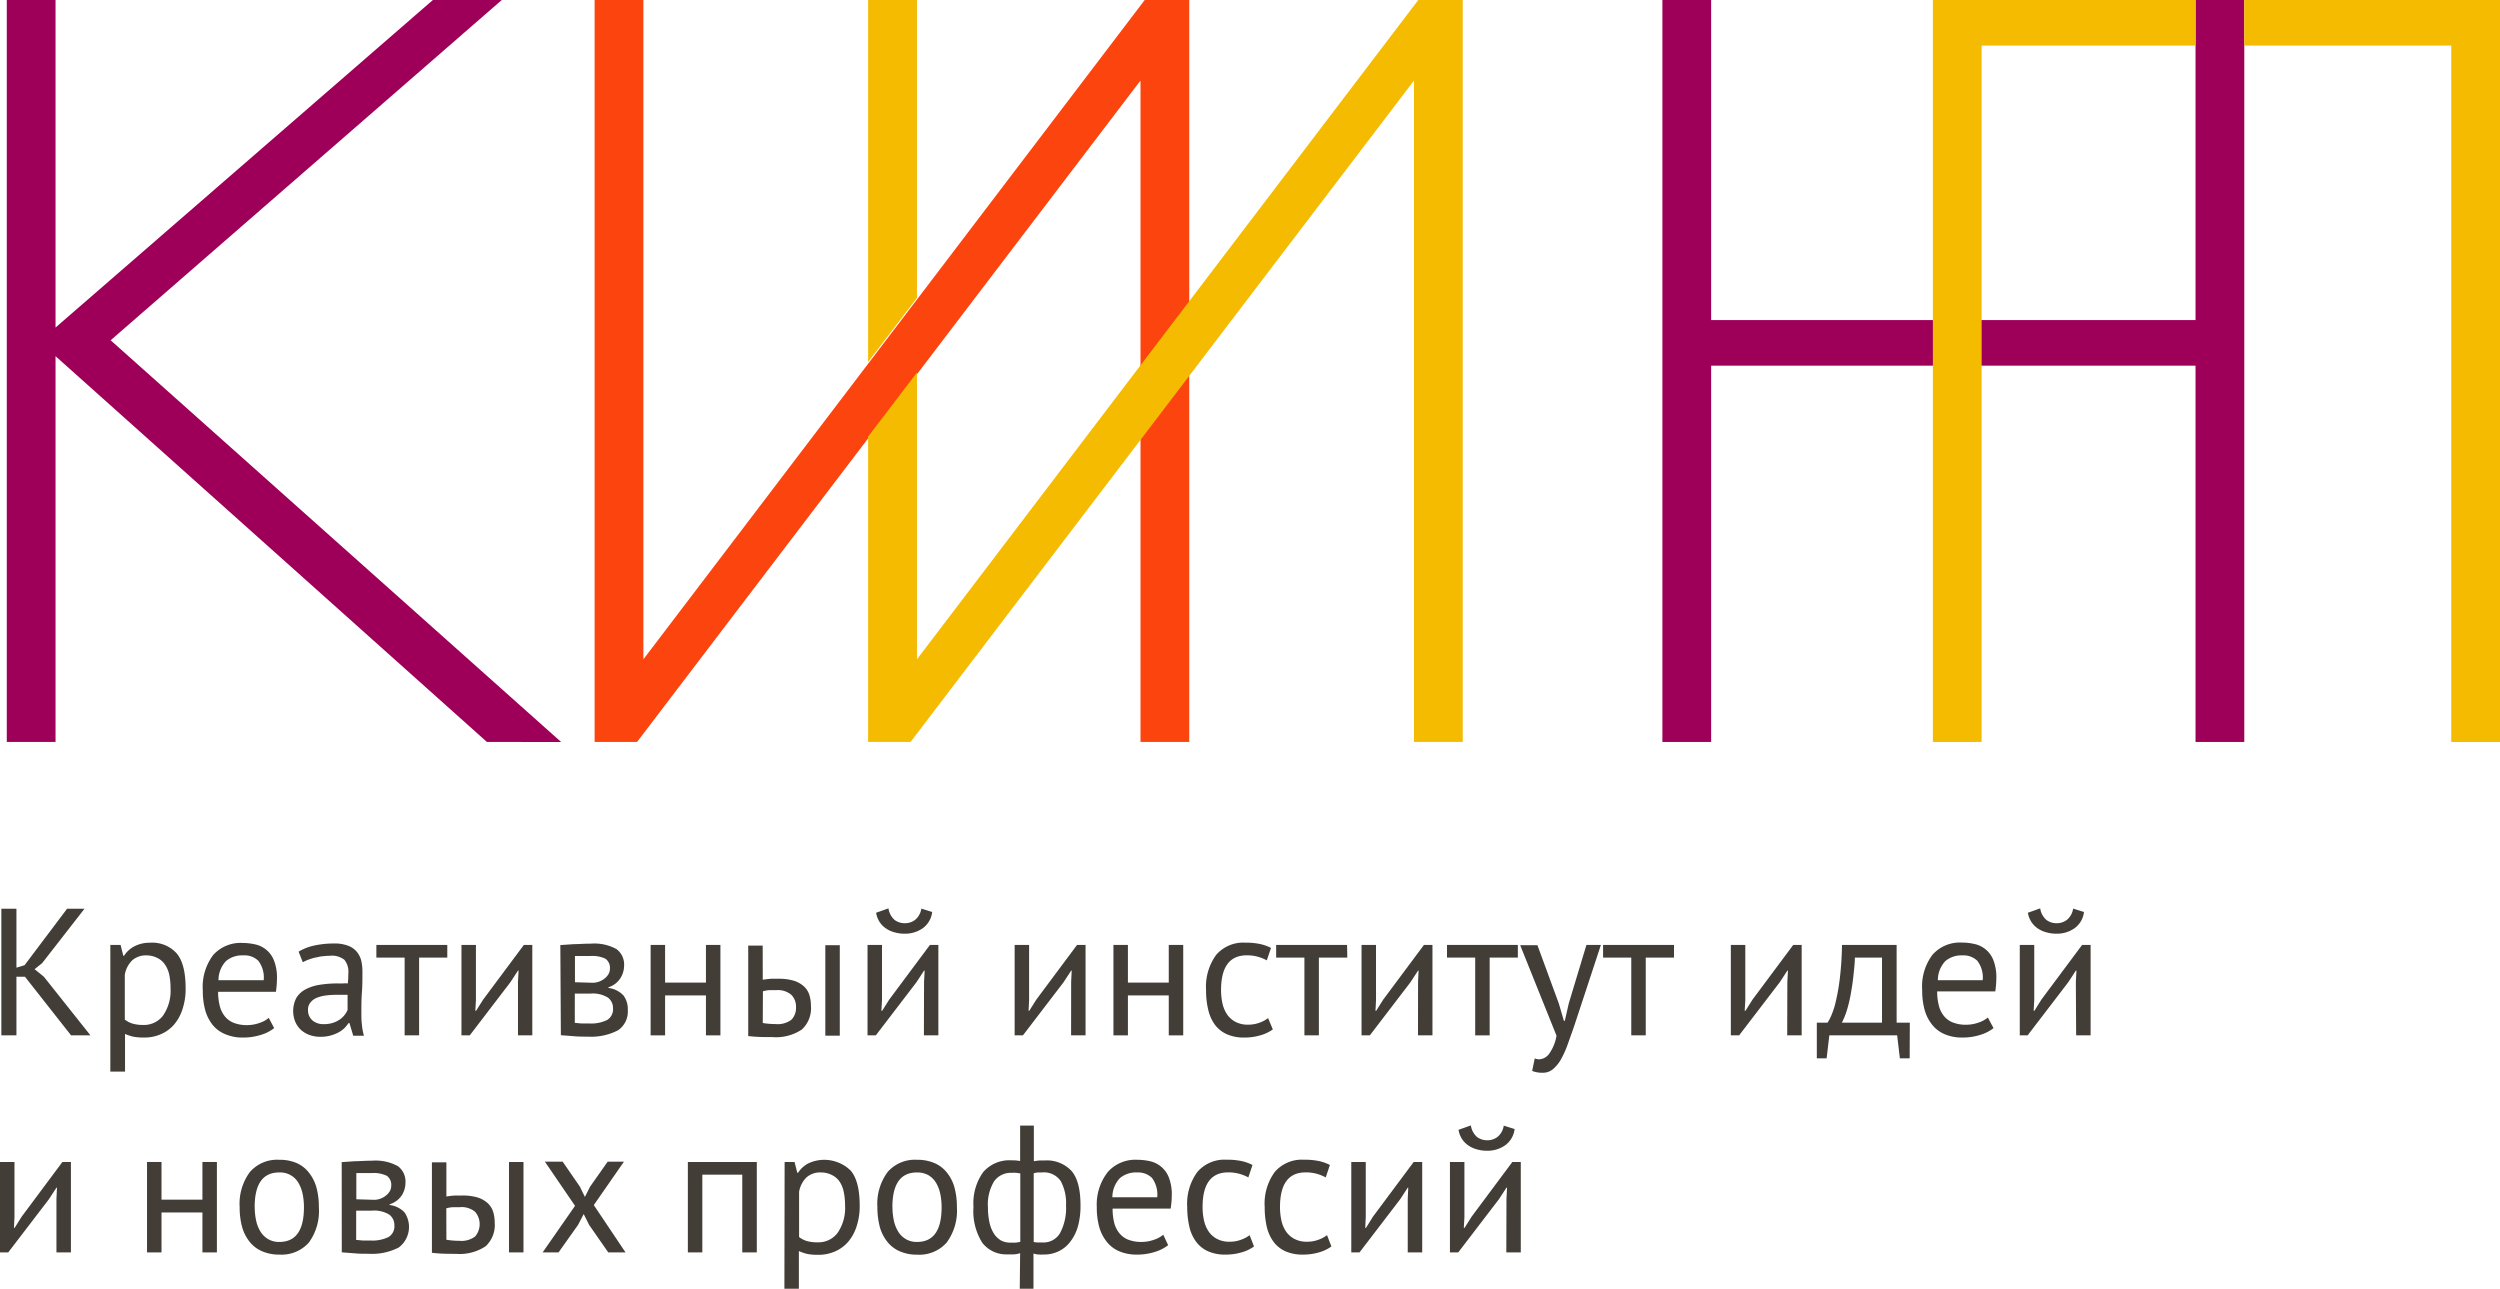
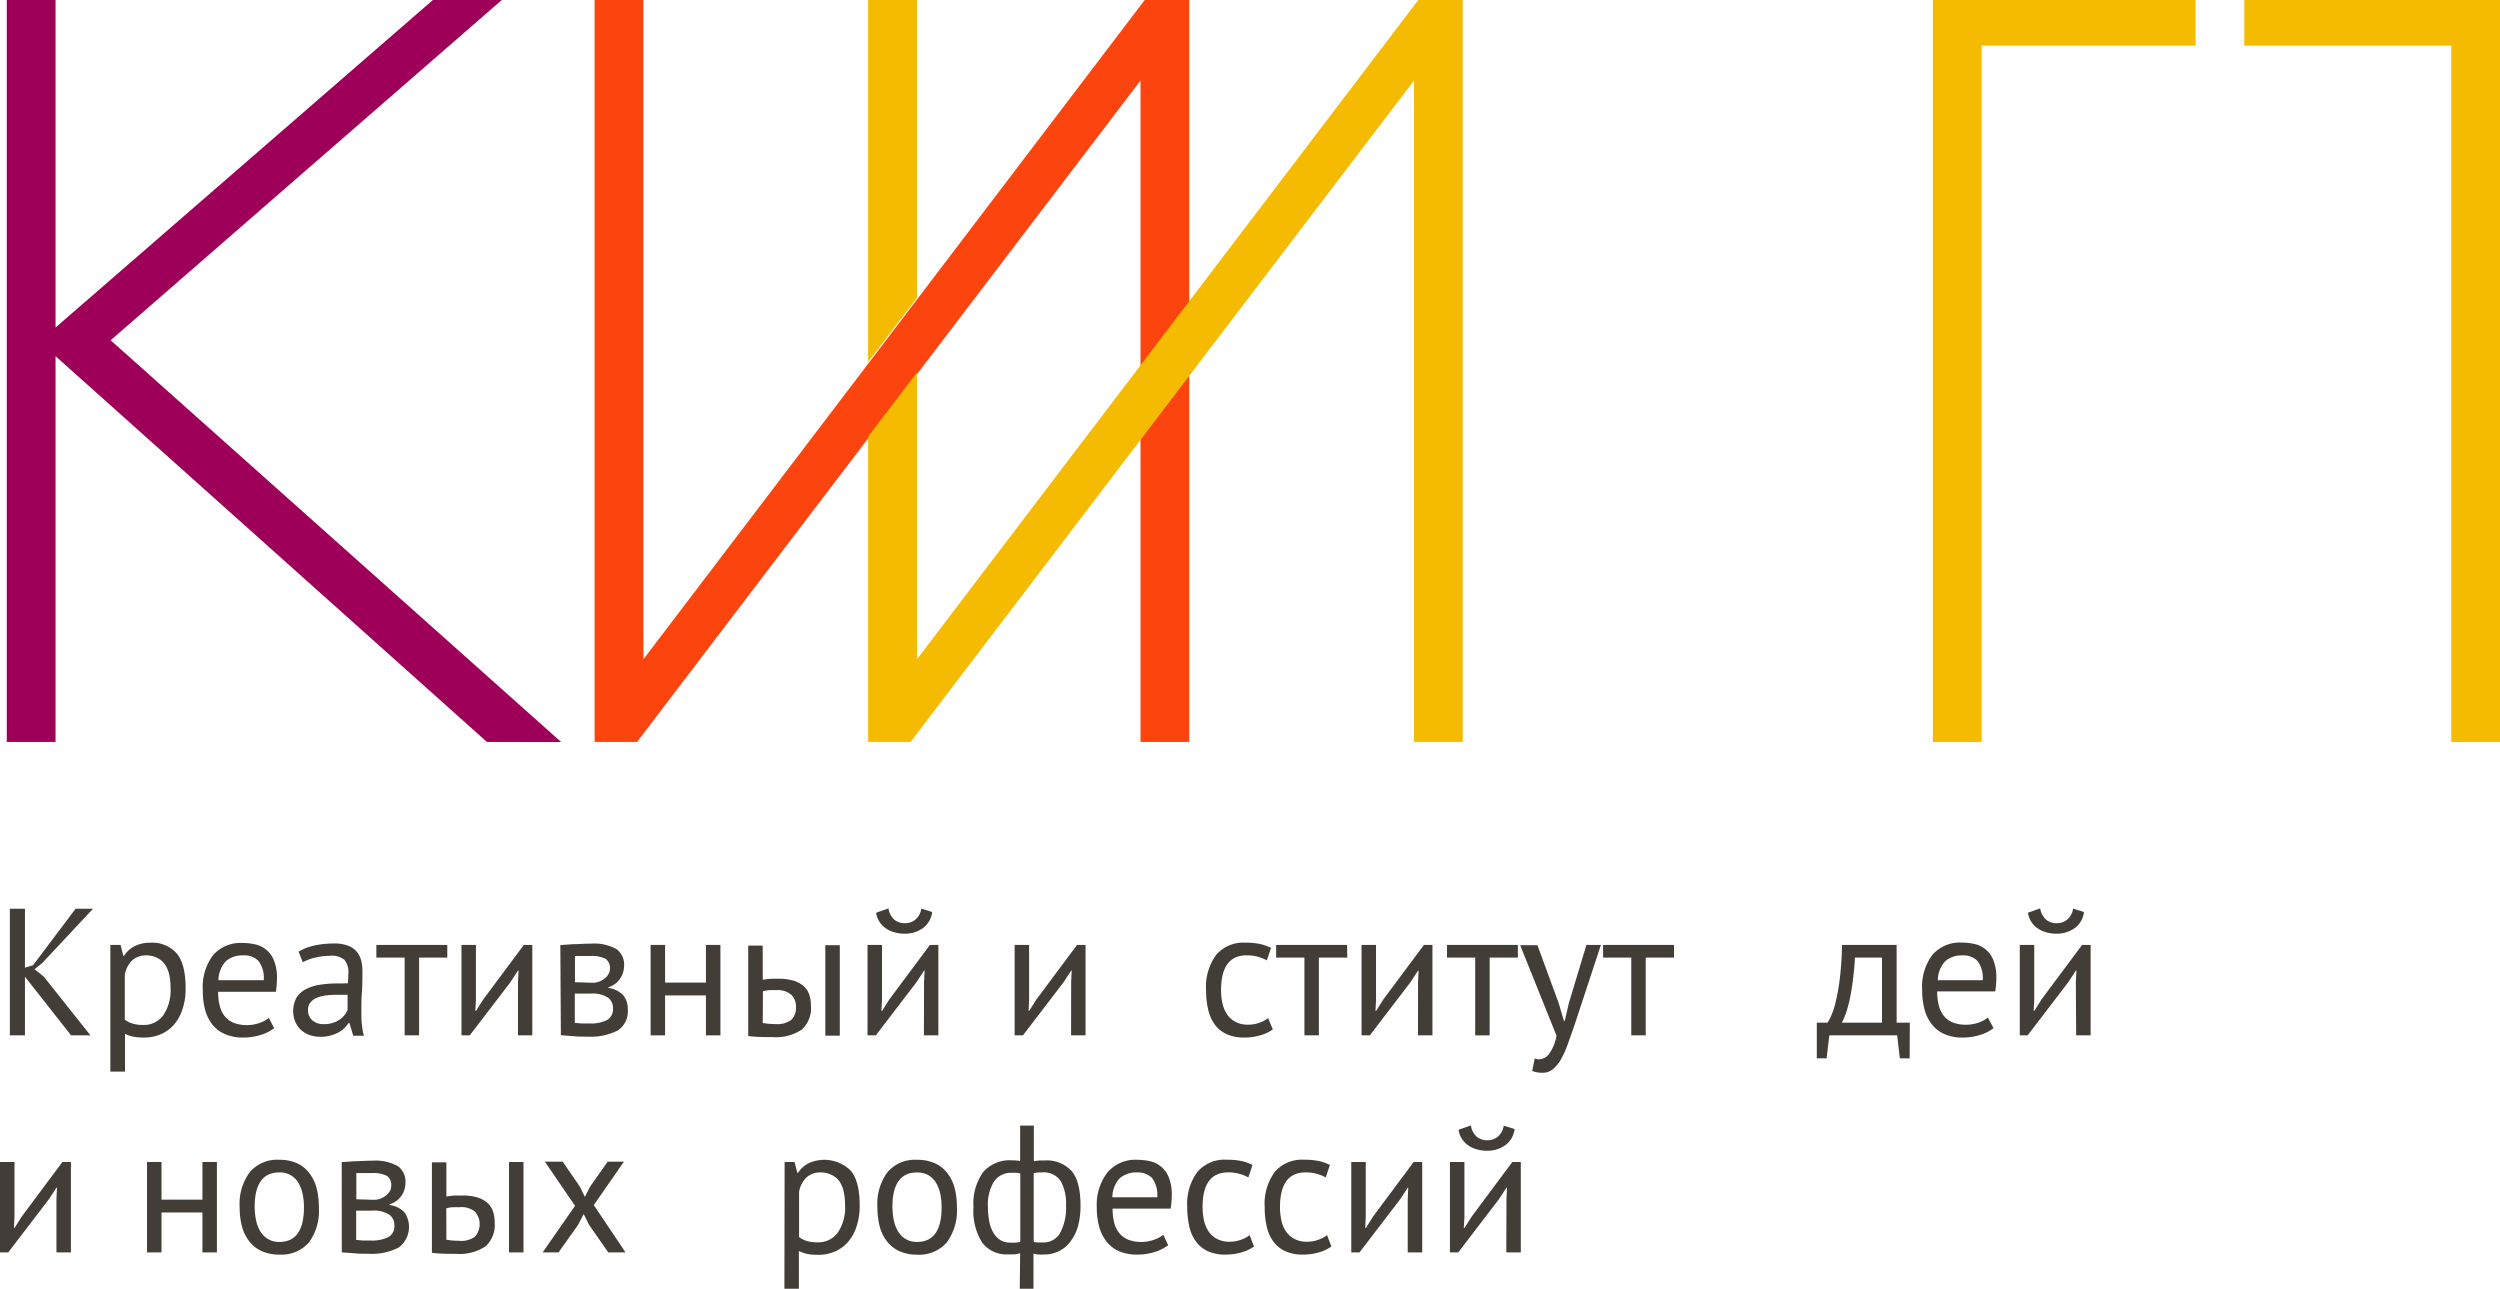
<svg xmlns="http://www.w3.org/2000/svg" viewBox="0 0 331.72 170.98">
  <defs>
    <style>.cls-1{fill:#9e0059;}.cls-2{fill:#fc440f;}.cls-3{fill:#423d37;}.cls-4{fill:#f5bb00;}</style>
  </defs>
  <g id="Слой_2" data-name="Слой 2">
    <g id="Layer_1" data-name="Layer 1">
      <path class="cls-1" d="M.9,98.45V0H7.37V43.46L57.44,0h9.14L14.68,45.15l59.77,53.3H64.61L7.37,47.26V98.45Z" />
      <path class="cls-2" d="M78.9,98.45V0h6.47V87.48L151.89,0h5.91V98.45h-6.47V10.69L84.53,98.45Z" />
-       <path class="cls-1" d="M220.58,98.45V0h6.47V42.47h64.27V0h6.47V98.45h-6.47V48.52H227.05V98.45Z" />
-       <path class="cls-3" d="M3.31,129.6H2.18v7.78h-2v-16.8h2v7.82l1.08-.33,5.64-7.49h2.31L5.59,127.8l-1,.8,1.23,1L12,137.38H9.43Z" />
+       <path class="cls-3" d="M3.31,129.6v7.78h-2v-16.8h2v7.82l1.08-.33,5.64-7.49h2.31L5.59,127.8l-1,.8,1.23,1L12,137.38H9.43Z" />
      <path class="cls-3" d="M14.64,125.38H16l.36,1.44h.1a3.57,3.57,0,0,1,1.42-1.28,4.37,4.37,0,0,1,2-.45,4.35,4.35,0,0,1,3.57,1.42c.79.94,1.18,2.49,1.18,4.63a8.5,8.5,0,0,1-.4,2.72,5.9,5.9,0,0,1-1.11,2.06,4.83,4.83,0,0,1-1.74,1.29,5.42,5.42,0,0,1-2.27.46,7.25,7.25,0,0,1-1.4-.11,5.85,5.85,0,0,1-1.12-.37v5H14.64Zm4.85,1.39a2.74,2.74,0,0,0-1.93.64,3.49,3.49,0,0,0-1,1.93v5.95a3.18,3.18,0,0,0,1,.52A4.9,4.9,0,0,0,19,136a3.17,3.17,0,0,0,2.63-1.24,5.82,5.82,0,0,0,1-3.63,8.85,8.85,0,0,0-.17-1.79A3.85,3.85,0,0,0,21.9,128a2.61,2.61,0,0,0-1-.88A3.17,3.17,0,0,0,19.49,126.77Z" />
      <path class="cls-3" d="M36.38,136.42a5.39,5.39,0,0,1-1.81.91,7.66,7.66,0,0,1-2.32.34,5.76,5.76,0,0,1-2.37-.45A4.2,4.2,0,0,1,28.22,136a5.54,5.54,0,0,1-1-2,9.84,9.84,0,0,1-.31-2.59,7,7,0,0,1,1.37-4.68,4.85,4.85,0,0,1,3.91-1.61,7.54,7.54,0,0,1,1.63.18,3.46,3.46,0,0,1,2.52,2.11,6.16,6.16,0,0,1,.41,2.44,12.68,12.68,0,0,1-.14,1.75H28.94a7.44,7.44,0,0,0,.22,1.87,3.56,3.56,0,0,0,.67,1.38,2.86,2.86,0,0,0,1.19.87,4.72,4.72,0,0,0,1.79.3,4.92,4.92,0,0,0,1.63-.29,3.53,3.53,0,0,0,1.22-.67Zm-4.13-9.65a3.28,3.28,0,0,0-2.26.75,3.68,3.68,0,0,0-1,2.54h6a3.66,3.66,0,0,0-.7-2.56A2.61,2.61,0,0,0,32.25,126.77Z" />
      <path class="cls-3" d="M39.62,126.27a7,7,0,0,1,2.13-.82,12.19,12.19,0,0,1,2.53-.26,5.05,5.05,0,0,1,2,.33,2.78,2.78,0,0,1,1.15.88,3,3,0,0,1,.53,1.19,6.27,6.27,0,0,1,.13,1.29c0,1,0,1.9-.07,2.81s-.07,1.78-.07,2.59c0,.6,0,1.16.07,1.68a8,8,0,0,0,.27,1.47H46.87l-.5-1.68h-.12a5.22,5.22,0,0,1-.54.66,3.57,3.57,0,0,1-.78.57,4.88,4.88,0,0,1-1.06.42,4.8,4.8,0,0,1-1.37.17,4.17,4.17,0,0,1-1.43-.24,3.42,3.42,0,0,1-1.14-.68,3.14,3.14,0,0,1-.75-1.07,3.78,3.78,0,0,1,.15-3.18,3.17,3.17,0,0,1,1.22-1.13,6,6,0,0,1,1.87-.6,14.88,14.88,0,0,1,2.41-.18h.66a4.89,4.89,0,0,1,.66,0,12.5,12.5,0,0,0,.07-1.3,2.51,2.51,0,0,0-.53-1.84,2.66,2.66,0,0,0-1.92-.53,6.82,6.82,0,0,0-.87.06c-.31,0-.63.1-1,.17s-.64.17-.94.27a5.68,5.68,0,0,0-.78.36ZM43,135.89a3.69,3.69,0,0,0,1.2-.18,3.51,3.51,0,0,0,.91-.45,2.91,2.91,0,0,0,.64-.62,2.68,2.68,0,0,0,.37-.64v-2l-.68,0h-.69a11.53,11.53,0,0,0-1.45.08,4.87,4.87,0,0,0-1.25.31,2.08,2.08,0,0,0-.86.63,1.47,1.47,0,0,0-.32,1,1.77,1.77,0,0,0,.59,1.38A2.23,2.23,0,0,0,43,135.89Z" />
      <path class="cls-3" d="M59.35,127.06H55.61v10.32H53.69V127.06H49.94v-1.68h9.41Z" />
      <path class="cls-3" d="M68.73,130.28l.08-1.49h-.08l-1,1.53-5.4,7.06h-1.1v-12h1.92v7.32l-.08,1.42h.1l.94-1.49,5.4-7.25h1.12v12H68.73Z" />
      <path class="cls-3" d="M74.35,125.4l1.76-.12c.62,0,1.38-.07,2.3-.07a6.08,6.08,0,0,1,3.4.73,2.55,2.55,0,0,1,1,2.22,3.14,3.14,0,0,1-.5,1.65A2.89,2.89,0,0,1,80.73,131v.09a3.26,3.26,0,0,1,2,1A3,3,0,0,1,83.3,134,3,3,0,0,1,82,136.71a7.73,7.73,0,0,1-4,.84c-.68,0-1.3,0-1.88-.06l-1.7-.13Zm4.27,5a2.39,2.39,0,0,0,.84-.14,2.58,2.58,0,0,0,.73-.4,1.94,1.94,0,0,0,.53-.58,1.37,1.37,0,0,0,.21-.72,1.49,1.49,0,0,0-.58-1.34,4,4,0,0,0-2-.37c-.51,0-.91,0-1.21,0l-.85,0v3.48Zm-2.35,5.33c.3,0,.6.06.9.07s.64,0,1,0a4.78,4.78,0,0,0,2.39-.46,1.65,1.65,0,0,0,.78-1.56,1.73,1.73,0,0,0-.66-1.4,3.79,3.79,0,0,0-2.34-.54H76.27Z" />
      <path class="cls-3" d="M93.67,132.08H88.25v5.3H86.33v-12h1.92v5h5.42v-5h1.92v12H93.67Z" />
      <path class="cls-3" d="M101.21,130c.38-.06.75-.1,1.1-.13l1,0a6.7,6.7,0,0,1,2.05.27,3.55,3.55,0,0,1,1.33.76,2.62,2.62,0,0,1,.71,1.14,4.6,4.6,0,0,1,.2,1.4,3.84,3.84,0,0,1-1.21,3.17,6.2,6.2,0,0,1-3.92,1c-1,0-2.09,0-3.19-.14v-12h1.92Zm0,5.74a10.16,10.16,0,0,0,1.7.14,3,3,0,0,0,2.11-.58,2.25,2.25,0,0,0,.6-1.67A2.21,2.21,0,0,0,105,132a2.76,2.76,0,0,0-2-.62l-.89,0a3.94,3.94,0,0,0-.88.15Zm8.3-10.32h1.92v12h-1.92Z" />
      <path class="cls-3" d="M122.61,130.28l.08-1.49h-.08l-1,1.53-5.4,7.06h-1.1v-12h1.92v7.32l-.08,1.42h.1l.94-1.49,5.4-7.25h1.12v12h-1.92Zm-4.72-9.75a2.49,2.49,0,0,0,.82,1.54,2.25,2.25,0,0,0,1.36.43,2.18,2.18,0,0,0,1.37-.46,2.37,2.37,0,0,0,.81-1.48l1.44.45a3.1,3.1,0,0,1-1.23,2.14,4.06,4.06,0,0,1-2.44.74,4.64,4.64,0,0,1-1.28-.17,3.69,3.69,0,0,1-1.14-.5,3.09,3.09,0,0,1-.87-.86,3.14,3.14,0,0,1-.48-1.25Z" />
      <path class="cls-3" d="M142.13,130.28l.07-1.49h-.07l-1,1.53-5.4,7.06h-1.1v-12h1.92v7.32l-.07,1.42h.09l.94-1.49,5.4-7.25h1.13v12h-1.92Z" />
-       <path class="cls-3" d="M155.08,132.08h-5.42v5.3h-1.92v-12h1.92v5h5.42v-5H157v12h-1.92Z" />
      <path class="cls-3" d="M168.89,136.59a5.29,5.29,0,0,1-1.71.8,7.37,7.37,0,0,1-2.06.28,5.47,5.47,0,0,1-2.35-.45,4,4,0,0,1-1.58-1.27,5.41,5.41,0,0,1-.88-2,10.91,10.91,0,0,1-.28-2.58,7.18,7.18,0,0,1,1.34-4.67,4.75,4.75,0,0,1,3.87-1.62,9.05,9.05,0,0,1,1.95.18,5.86,5.86,0,0,1,1.46.52l-.56,1.65a5.38,5.38,0,0,0-2.66-.67q-3.41,0-3.41,4.61a8.15,8.15,0,0,0,.18,1.74,4.24,4.24,0,0,0,.6,1.46,3.08,3.08,0,0,0,1.1,1,3.39,3.39,0,0,0,1.7.39,4.24,4.24,0,0,0,1.55-.27,4.12,4.12,0,0,0,1.11-.6Z" />
      <path class="cls-3" d="M178.77,127.06H175v10.32h-1.92V127.06h-3.75v-1.68h9.41Z" />
      <path class="cls-3" d="M188.16,130.28l.07-1.49h-.07l-1,1.53-5.4,7.06h-1.1v-12h1.92v7.32l-.07,1.42h.09l.94-1.49,5.4-7.25h1.13v12h-1.92Z" />
      <path class="cls-3" d="M201.4,127.06h-3.74v10.32h-1.92V127.06H192v-1.68h9.4Z" />
      <path class="cls-3" d="M206.84,133.16l.67,2.3h.12l.53-2.33,2.34-7.75h1.92l-3.55,10.78q-.41,1.17-.81,2.28a12.8,12.8,0,0,1-.87,2,4.88,4.88,0,0,1-1.08,1.38,2.05,2.05,0,0,1-1.39.52,3.59,3.59,0,0,1-1.42-.24l.34-1.66a1.61,1.61,0,0,0,.6.12,1.74,1.74,0,0,0,1.29-.7,5.8,5.8,0,0,0,1-2.44l-4.82-12H204Z" />
      <path class="cls-3" d="M222.12,127.06h-3.75v10.32h-1.92V127.06h-3.74v-1.68h9.41Z" />
-       <path class="cls-3" d="M237.16,130.28l.08-1.49h-.08l-1,1.53-5.4,7.06h-1.1v-12h1.92v7.32l-.08,1.42h.1l.94-1.49,5.4-7.25h1.12v12h-1.92Z" />
      <path class="cls-3" d="M253.39,140.43h-1.3l-.36-3.05h-9l-.36,3.05h-1.3V135.7h1.42a6.2,6.2,0,0,0,.5-.95,10.69,10.69,0,0,0,.61-1.92,27.36,27.36,0,0,0,.53-3.07,42.45,42.45,0,0,0,.28-4.38h7.25V135.7h1.75Zm-3.67-4.73v-8.64h-3.6c0,.67-.09,1.4-.17,2.2s-.19,1.58-.33,2.37a18.55,18.55,0,0,1-.51,2.25,10.15,10.15,0,0,1-.72,1.82Z" />
      <path class="cls-3" d="M264.52,136.42a5.39,5.39,0,0,1-1.81.91,7.64,7.64,0,0,1-2.31.34,5.78,5.78,0,0,1-2.38-.45,4.2,4.2,0,0,1-1.66-1.27,5.54,5.54,0,0,1-1-2,9.84,9.84,0,0,1-.31-2.59,7,7,0,0,1,1.37-4.68,4.85,4.85,0,0,1,3.91-1.61,7.54,7.54,0,0,1,1.63.18,3.46,3.46,0,0,1,2.52,2.11,6.16,6.16,0,0,1,.41,2.44,12.68,12.68,0,0,1-.14,1.75h-7.71a7.44,7.44,0,0,0,.22,1.87,3.56,3.56,0,0,0,.67,1.38,2.86,2.86,0,0,0,1.19.87,4.72,4.72,0,0,0,1.79.3,4.92,4.92,0,0,0,1.63-.29,3.53,3.53,0,0,0,1.22-.67Zm-4.12-9.65a3.29,3.29,0,0,0-2.27.75,3.68,3.68,0,0,0-1,2.54h5.95a3.66,3.66,0,0,0-.7-2.56A2.6,2.6,0,0,0,260.4,126.77Z" />
      <path class="cls-3" d="M275.44,130.28l.08-1.49h-.08l-1,1.53-5.4,7.06H268v-12h1.92v7.32l-.08,1.42h.1l.93-1.49,5.4-7.25h1.13v12h-1.92Zm-4.73-9.75a2.5,2.5,0,0,0,.83,1.54,2.23,2.23,0,0,0,1.36.43,2.18,2.18,0,0,0,1.37-.46,2.37,2.37,0,0,0,.81-1.48l1.44.45a3.1,3.1,0,0,1-1.23,2.14,4.08,4.08,0,0,1-2.44.74,4.64,4.64,0,0,1-1.28-.17,3.69,3.69,0,0,1-1.14-.5,3.09,3.09,0,0,1-.87-.86,3.14,3.14,0,0,1-.48-1.25Z" />
      <path class="cls-3" d="M7.49,159.08l.07-1.49H7.49l-1,1.53-5.4,7.06H0v-12H1.92v7.32l-.07,1.42h.09l.94-1.49,5.4-7.25H9.41v12H7.49Z" />
      <path class="cls-3" d="M26.86,160.88H21.43v5.3H19.51v-12h1.92v5h5.43v-5h1.92v12H26.86Z" />
      <path class="cls-3" d="M31.8,160.18a7.07,7.07,0,0,1,1.36-4.67,4.79,4.79,0,0,1,3.9-1.62,5.68,5.68,0,0,1,2.34.45A4.2,4.2,0,0,1,41,155.61a5.51,5.51,0,0,1,1,2,9.92,9.92,0,0,1,.31,2.58A7.12,7.12,0,0,1,41,164.85a4.82,4.82,0,0,1-3.9,1.62,5.61,5.61,0,0,1-2.34-.45,4.17,4.17,0,0,1-1.65-1.27,5.51,5.51,0,0,1-1-2A9.92,9.92,0,0,1,31.8,160.18Zm2,0a8.31,8.31,0,0,0,.18,1.75,4.6,4.6,0,0,0,.57,1.47,3,3,0,0,0,1,1,2.82,2.82,0,0,0,1.52.39c2.17,0,3.26-1.52,3.26-4.61a8.53,8.53,0,0,0-.18-1.78,4.78,4.78,0,0,0-.56-1.46,2.79,2.79,0,0,0-2.52-1.37C34.88,155.56,33.79,157.09,33.79,160.18Z" />
      <path class="cls-3" d="M45.34,154.2l1.76-.12c.61,0,1.38-.07,2.29-.07a6.12,6.12,0,0,1,3.41.73,2.54,2.54,0,0,1,1,2.22,3.12,3.12,0,0,1-.49,1.65,3,3,0,0,1-1.62,1.19v.09a3.23,3.23,0,0,1,2,1,3.42,3.42,0,0,1-.77,4.63,7.71,7.71,0,0,1-4,.84c-.67,0-1.29,0-1.87-.06l-1.7-.13Zm4.27,5a2.39,2.39,0,0,0,.84-.14,2.72,2.72,0,0,0,.73-.4,2.09,2.09,0,0,0,.53-.58,1.45,1.45,0,0,0,.2-.72,1.49,1.49,0,0,0-.57-1.34,4.07,4.07,0,0,0-2-.37c-.51,0-.92,0-1.21,0l-.85,0v3.48Zm-2.35,5.33c.3,0,.6.06.9.07s.64,0,1,0a4.81,4.81,0,0,0,2.39-.46,1.65,1.65,0,0,0,.78-1.56,1.73,1.73,0,0,0-.66-1.4,3.79,3.79,0,0,0-2.34-.54H47.26Z" />
      <path class="cls-3" d="M59.23,158.76c.39-.06.75-.1,1.11-.13l1,0a6.77,6.77,0,0,1,2.06.27,3.63,3.63,0,0,1,1.33.76,2.72,2.72,0,0,1,.71,1.14,4.93,4.93,0,0,1,.2,1.4,3.84,3.84,0,0,1-1.21,3.17,6.23,6.23,0,0,1-3.93,1c-1,0-2.08,0-3.19-.14v-12h1.92Zm0,5.74a10.19,10.19,0,0,0,1.71.14,3,3,0,0,0,2.11-.58,2.53,2.53,0,0,0,0-3.26,2.77,2.77,0,0,0-2.05-.62l-.89,0a4,4,0,0,0-.89.15Zm8.31-10.32h1.92v12H67.54Z" />
      <path class="cls-3" d="M76.3,160l-4-5.86h2.36l2.28,3.31.67,1.37.69-1.37,2.33-3.31h2.16l-4,5.76L83,166.18H80.71l-2.54-3.65-.72-1.44-.75,1.44-2.59,3.65H72Z" />
-       <path class="cls-3" d="M98.49,155.86h-5.3v10.32H91.27v-12h9.15v12H98.49Z" />
      <path class="cls-3" d="M104.11,154.18h1.32l.36,1.44h.1a3.57,3.57,0,0,1,1.42-1.28,5,5,0,0,1,5.58,1c.79.94,1.18,2.49,1.18,4.63a8.5,8.5,0,0,1-.4,2.72,5.9,5.9,0,0,1-1.11,2.06,4.83,4.83,0,0,1-1.74,1.29,5.42,5.42,0,0,1-2.27.46,7.25,7.25,0,0,1-1.4-.11A5.85,5.85,0,0,1,106,166v5h-1.92Zm4.85,1.39a2.74,2.74,0,0,0-1.93.64,3.49,3.49,0,0,0-1,1.93v6a3.18,3.18,0,0,0,1,.52,4.9,4.9,0,0,0,1.47.18,3.17,3.17,0,0,0,2.63-1.24,5.82,5.82,0,0,0,1-3.63,8.85,8.85,0,0,0-.17-1.79,3.85,3.85,0,0,0-.54-1.37,2.61,2.61,0,0,0-1-.88A3.17,3.17,0,0,0,109,155.57Z" />
      <path class="cls-3" d="M116.42,160.18a7.07,7.07,0,0,1,1.36-4.67,4.79,4.79,0,0,1,3.9-1.62,5.68,5.68,0,0,1,2.34.45,4.2,4.2,0,0,1,1.64,1.27,5.51,5.51,0,0,1,1,2,9.92,9.92,0,0,1,.31,2.58,7.12,7.12,0,0,1-1.35,4.67,4.82,4.82,0,0,1-3.9,1.62,5.61,5.61,0,0,1-2.34-.45,4.24,4.24,0,0,1-1.65-1.27,5.51,5.51,0,0,1-1-2A10.37,10.37,0,0,1,116.42,160.18Zm2,0a8.31,8.31,0,0,0,.18,1.75,4.6,4.6,0,0,0,.57,1.47,2.93,2.93,0,0,0,1,1,2.78,2.78,0,0,0,1.51.39c2.17,0,3.26-1.52,3.26-4.61a8.53,8.53,0,0,0-.18-1.78,4.78,4.78,0,0,0-.56-1.46,2.93,2.93,0,0,0-1-1,3,3,0,0,0-1.51-.37C119.5,155.56,118.41,157.09,118.41,160.18Z" />
      <path class="cls-3" d="M135.36,166.28a3,3,0,0,1-.85.16l-.81,0a4,4,0,0,1-3.36-1.54,7.83,7.83,0,0,1-1.17-4.75,7.12,7.12,0,0,1,1.29-4.63,4.6,4.6,0,0,1,3.75-1.56,6.39,6.39,0,0,1,1.15.09v-4.7h1.82v4.73c.29-.05.55-.08.77-.1l.65,0a4.48,4.48,0,0,1,3.57,1.38c.8.92,1.2,2.44,1.2,4.57a10.31,10.31,0,0,1-.32,2.72,6,6,0,0,1-1,2.06,4.18,4.18,0,0,1-1.52,1.29,4.46,4.46,0,0,1-2.08.46,6.13,6.13,0,0,1-.63,0,2.83,2.83,0,0,1-.69-.13V171h-1.82Zm-1.18-1.4a5.62,5.62,0,0,0,.58,0,5.29,5.29,0,0,0,.62-.1v-9.09c-.19,0-.37-.06-.54-.07a5.28,5.28,0,0,0-.61,0,2.73,2.73,0,0,0-2.32,1.12,5.91,5.91,0,0,0-.82,3.49,9.13,9.13,0,0,0,.18,1.87,4.59,4.59,0,0,0,.56,1.5,2.88,2.88,0,0,0,1,1A2.67,2.67,0,0,0,134.18,164.88Zm4.06-9.31h-.52a3,3,0,0,0-.56.11v9.12a4,4,0,0,0,.54.06h.66a2.53,2.53,0,0,0,2.31-1.27,7.08,7.08,0,0,0,.78-3.67,6.15,6.15,0,0,0-.7-3.2A2.7,2.7,0,0,0,138.24,155.57Z" />
      <path class="cls-3" d="M155,165.22a5.49,5.49,0,0,1-1.81.91,7.66,7.66,0,0,1-2.32.34,5.84,5.84,0,0,1-2.38-.45,4.17,4.17,0,0,1-1.65-1.27,5.54,5.54,0,0,1-1-2,9.84,9.84,0,0,1-.31-2.59A7,7,0,0,1,147,155.5a4.88,4.88,0,0,1,3.92-1.61,7.61,7.61,0,0,1,1.63.18,3.5,3.5,0,0,1,2.52,2.11,6.16,6.16,0,0,1,.41,2.44,11.38,11.38,0,0,1-.15,1.75h-7.7a7.47,7.47,0,0,0,.21,1.87,3.57,3.57,0,0,0,.68,1.38,2.89,2.89,0,0,0,1.18.87,4.75,4.75,0,0,0,1.79.3,4.87,4.87,0,0,0,1.63-.29,3.49,3.49,0,0,0,1.23-.67Zm-4.13-9.65a3.32,3.32,0,0,0-2.27.75,3.68,3.68,0,0,0-1,2.54h5.95a3.72,3.72,0,0,0-.69-2.56A2.63,2.63,0,0,0,150.91,155.57Z" />
      <path class="cls-3" d="M166.39,165.39a5.24,5.24,0,0,1-1.7.8,7.44,7.44,0,0,1-2.07.28,5.5,5.5,0,0,1-2.35-.45,4,4,0,0,1-1.57-1.27,5.26,5.26,0,0,1-.89-2,11.46,11.46,0,0,1-.28-2.58,7.12,7.12,0,0,1,1.35-4.67,4.72,4.72,0,0,1,3.86-1.62,9.15,9.15,0,0,1,2,.18,5.78,5.78,0,0,1,1.45.52l-.55,1.65a5.64,5.64,0,0,0-1.23-.49,5.46,5.46,0,0,0-1.44-.18q-3.41,0-3.4,4.61a8.15,8.15,0,0,0,.18,1.74,4.24,4.24,0,0,0,.6,1.46,3,3,0,0,0,1.1,1,3.38,3.38,0,0,0,1.69.39,4.2,4.2,0,0,0,1.55-.27,4,4,0,0,0,1.12-.6Z" />
      <path class="cls-3" d="M176.66,165.39a5.24,5.24,0,0,1-1.7.8,7.44,7.44,0,0,1-2.07.28,5.53,5.53,0,0,1-2.35-.45,4,4,0,0,1-1.57-1.27,5.42,5.42,0,0,1-.89-2,11.48,11.48,0,0,1-.27-2.58,7.12,7.12,0,0,1,1.34-4.67,4.73,4.73,0,0,1,3.86-1.62,9.15,9.15,0,0,1,2,.18,5.64,5.64,0,0,1,1.45.52l-.55,1.65a5.76,5.76,0,0,0-1.22-.49,5.57,5.57,0,0,0-1.44-.18c-2.28,0-3.41,1.54-3.41,4.61a8.15,8.15,0,0,0,.18,1.74,4.24,4.24,0,0,0,.6,1.46,3.08,3.08,0,0,0,1.1,1,3.38,3.38,0,0,0,1.69.39,4.16,4.16,0,0,0,1.55-.27,4,4,0,0,0,1.12-.6Z" />
      <path class="cls-3" d="M186.79,159.08l.07-1.49h-.07l-1,1.53-5.4,7.06H179.3v-12h1.92v7.32l-.07,1.42h.1l.93-1.49,5.4-7.25h1.13v12h-1.92Z" />
      <path class="cls-3" d="M199.89,159.08l.08-1.49h-.08l-1,1.53-5.4,7.06h-1.1v-12h1.92v7.32l-.08,1.42h.1l.94-1.49,5.4-7.25h1.12v12h-1.92Zm-4.72-9.75a2.49,2.49,0,0,0,.82,1.54,2.25,2.25,0,0,0,1.36.43,2.18,2.18,0,0,0,1.37-.46,2.37,2.37,0,0,0,.81-1.48l1.44.45a3.1,3.1,0,0,1-1.23,2.14,4.06,4.06,0,0,1-2.44.74,4.64,4.64,0,0,1-1.28-.17,3.69,3.69,0,0,1-1.14-.5,3.09,3.09,0,0,1-.87-.86,3.14,3.14,0,0,1-.48-1.25Z" />
      <polygon class="cls-4" points="121.67 39.52 121.67 0 115.19 0 115.19 48.03 121.67 39.52" />
      <polygon class="cls-4" points="188.19 0 121.67 87.48 121.67 49.43 115.19 57.93 115.19 98.45 120.82 98.45 187.62 10.69 187.62 98.45 194.09 98.45 194.09 0 188.19 0" />
      <polygon class="cls-4" points="291.32 0 256.47 0 256.47 98.45 262.94 98.45 262.94 6.05 291.32 6.05 291.32 0" />
      <polygon class="cls-4" points="297.79 0 297.79 6.05 325.25 6.05 325.25 98.45 331.72 98.45 331.72 0 297.79 0" />
    </g>
  </g>
</svg>